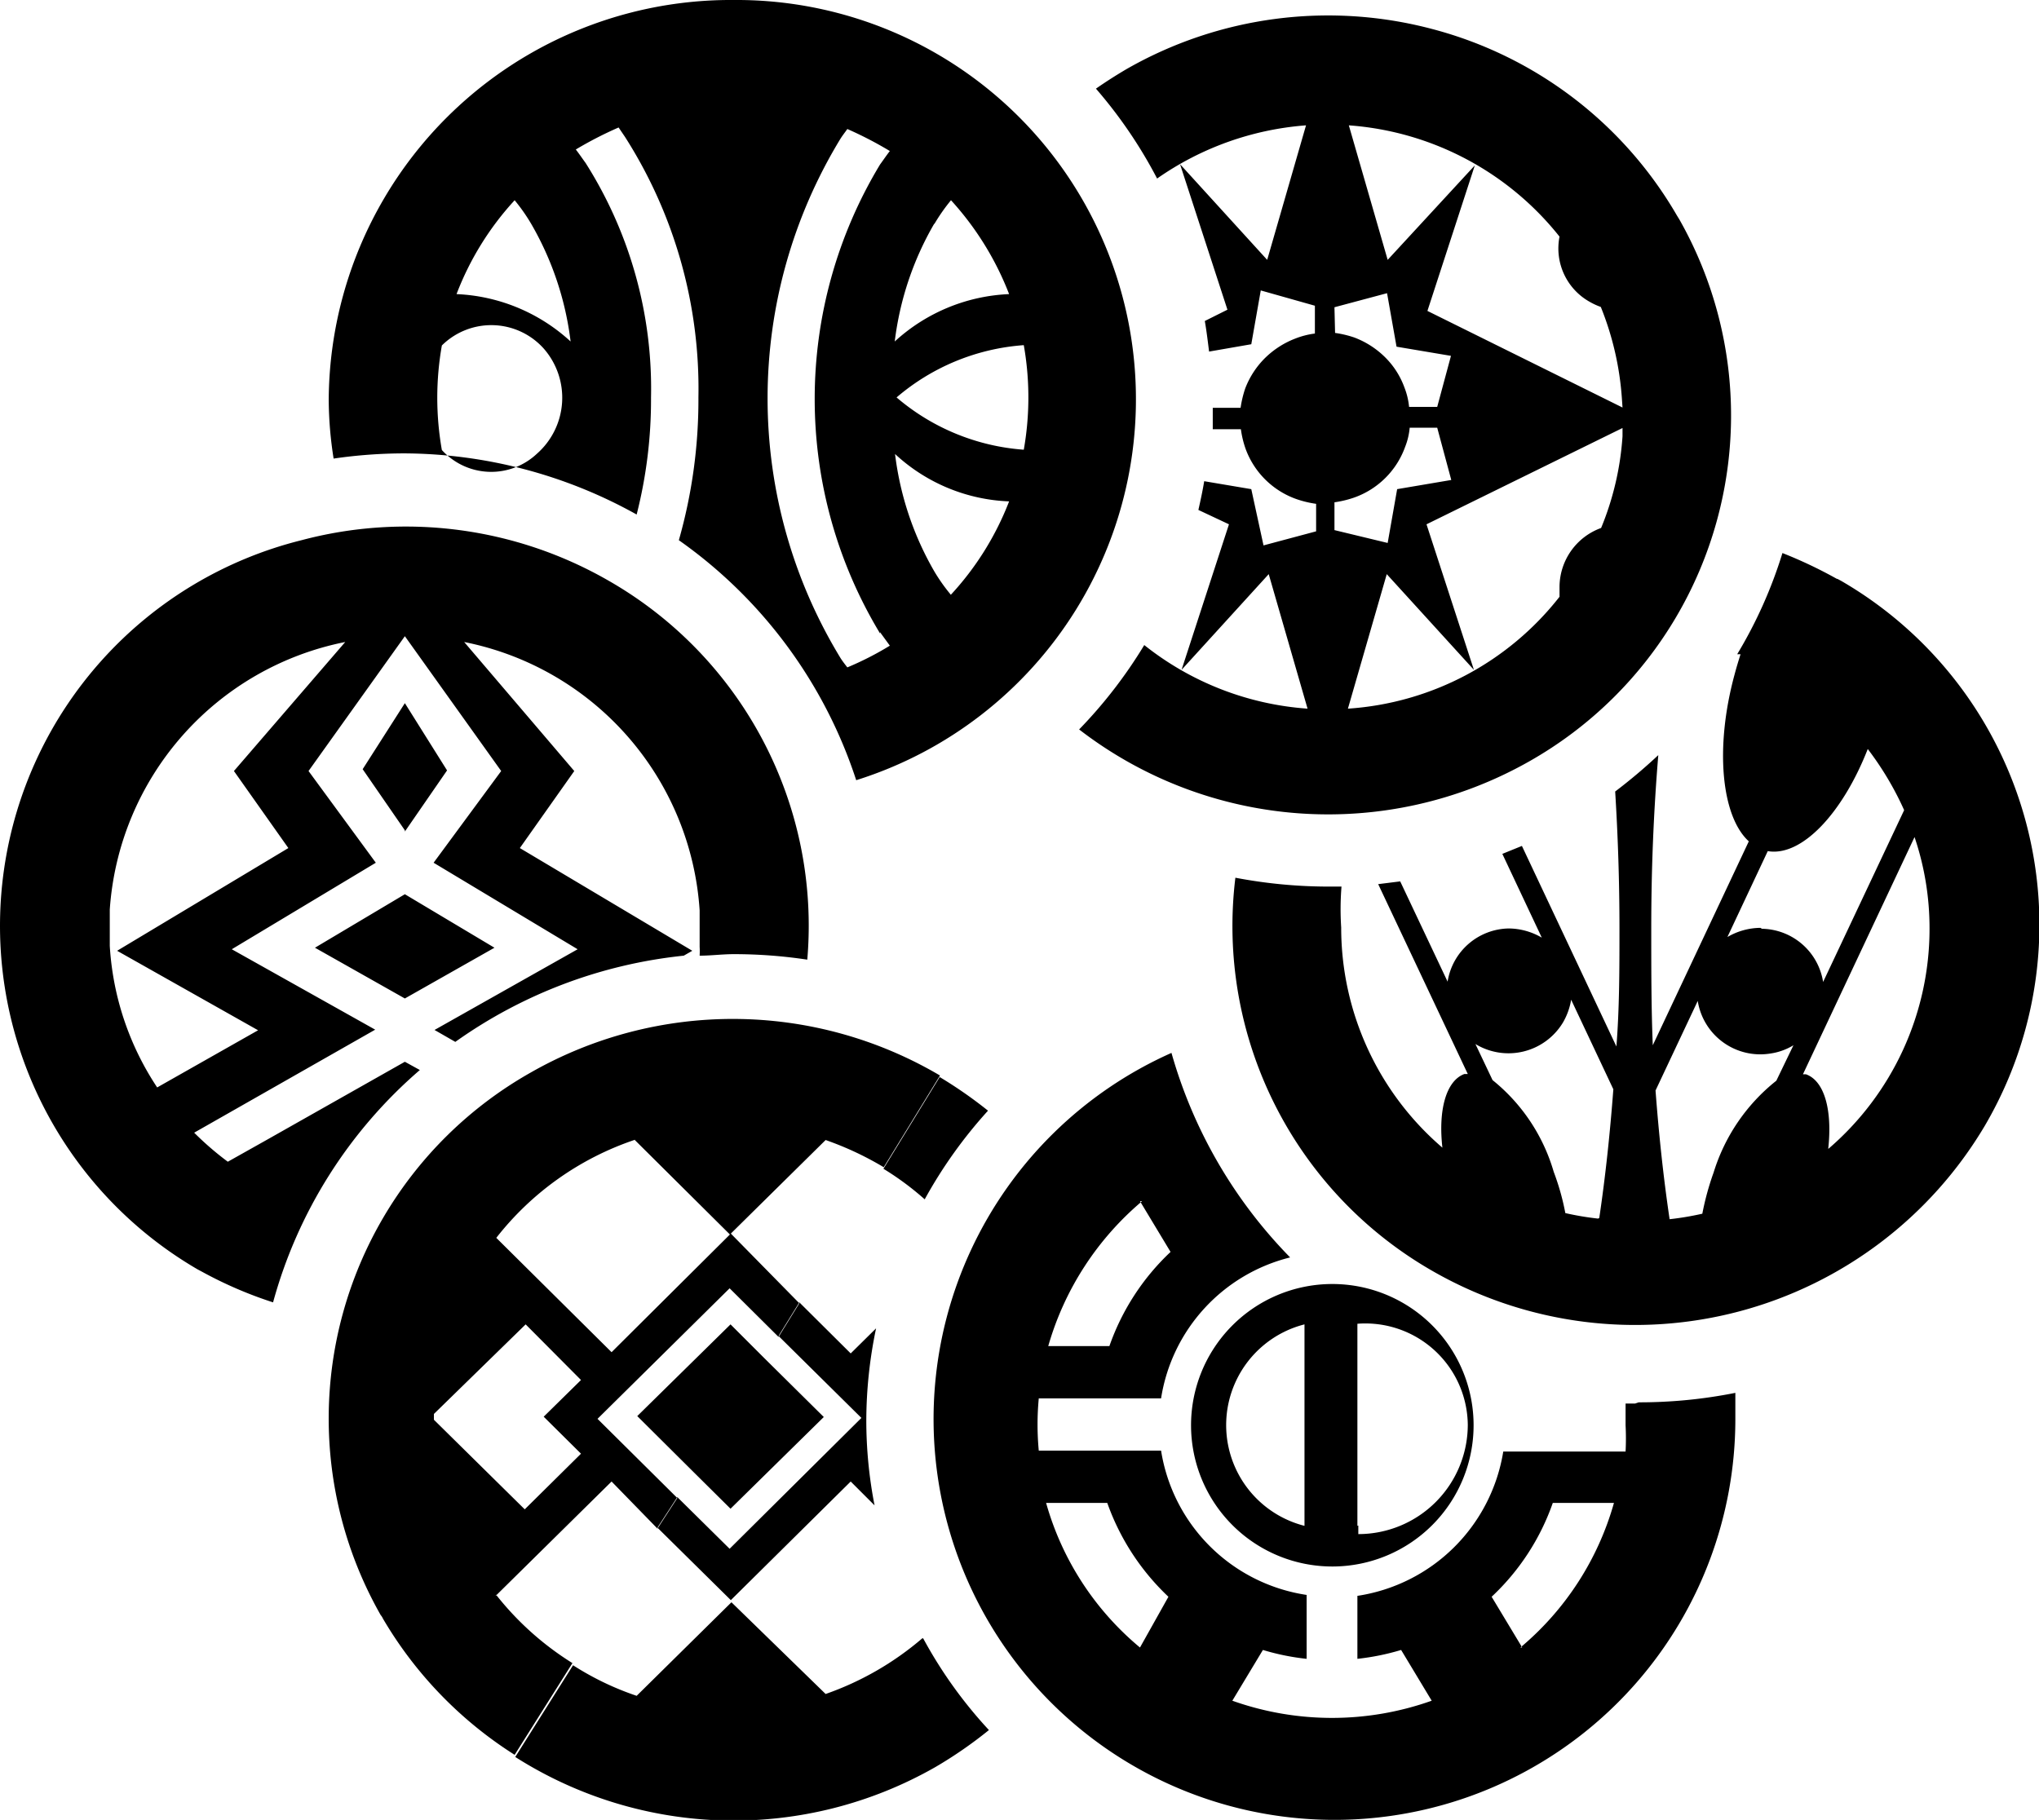
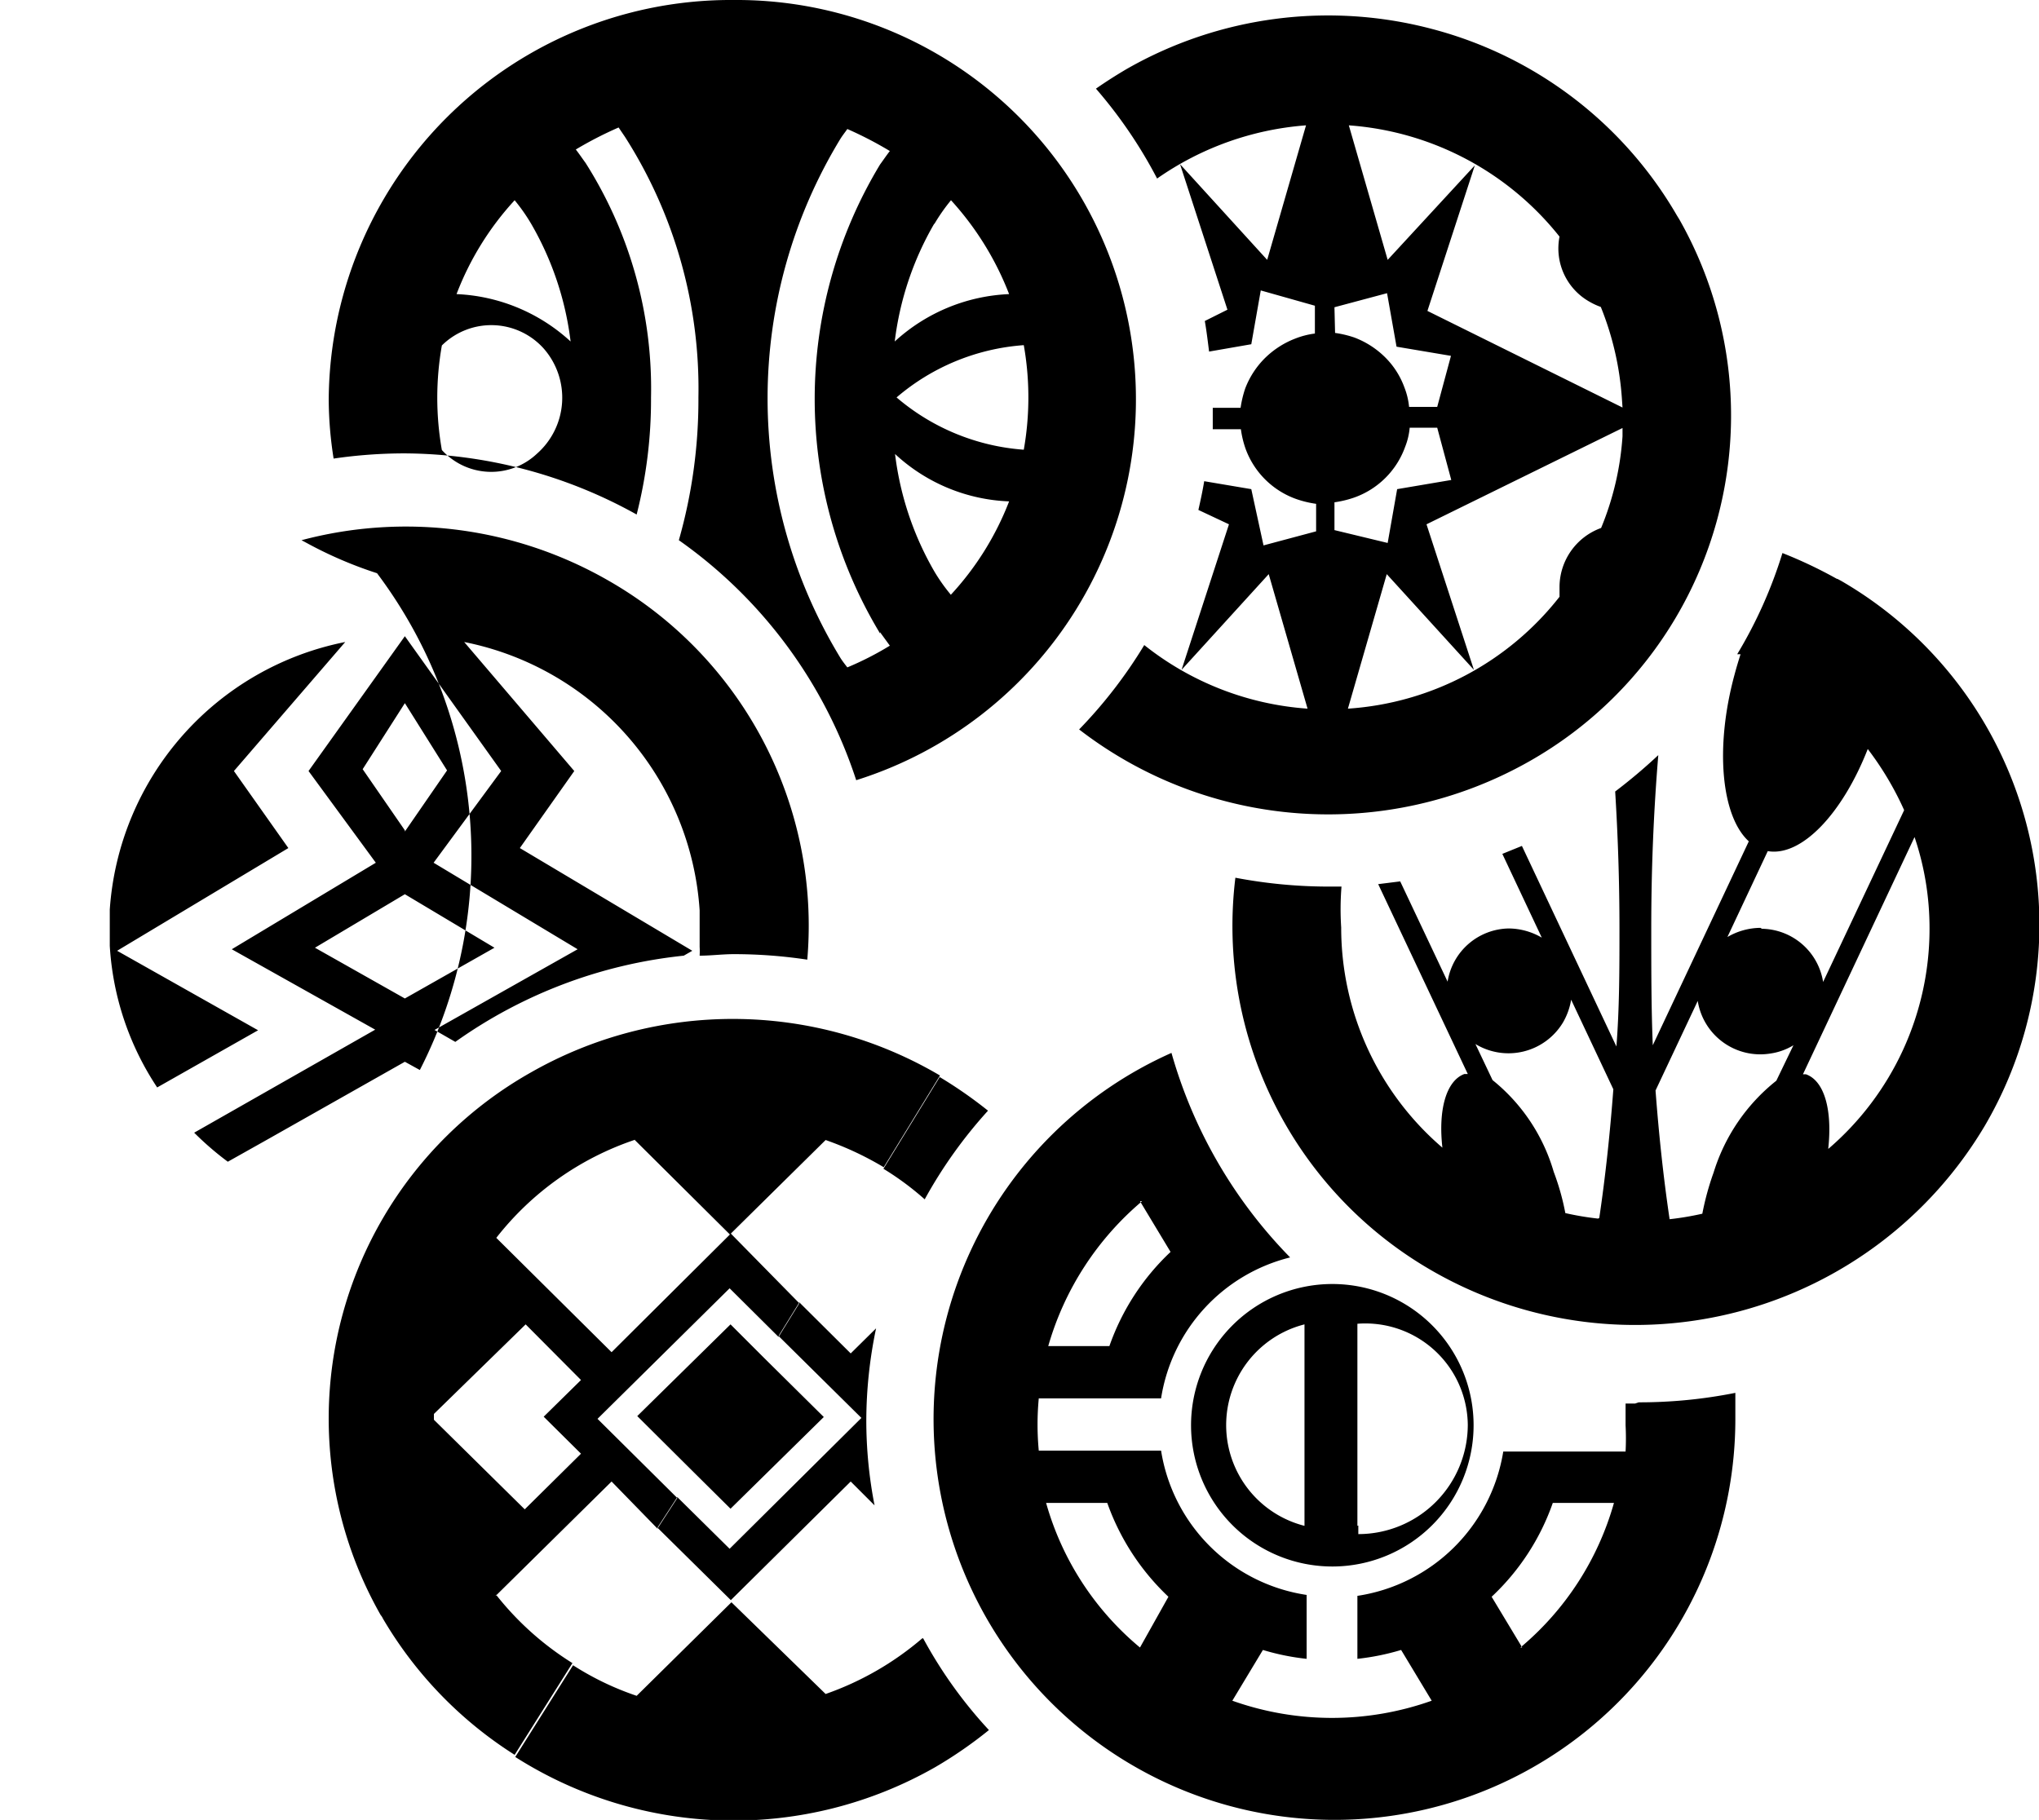
<svg xmlns="http://www.w3.org/2000/svg" viewBox="0 0 66.68 59.53">
  <title stroke="none" fill="#000000" stroke-width="1px">faction-all</title>
-   <path d="M32.31,36.33a14.38,14.38,0,0,0-1.58-1.1l-1.84,3a9.36,9.36,0,0,1,1.35,1A15.18,15.18,0,0,1,32.31,36.33ZM30.16,53.59A9.83,9.83,0,0,1,27,55.41l-3.08-3-3.1,3.06a9.41,9.41,0,0,1-2.08-1l-1.89,3a13.3,13.3,0,0,0,13.74.33,14,14,0,0,0,1.75-1.21,14.67,14.67,0,0,1-2.15-3Zm-2.34-5.13.78.78a14.5,14.5,0,0,1-.27-2.79,14.81,14.81,0,0,1,.32-3l-.83.82-1.68-1.67-.68,1.1,2.71,2.68-4.31,4.28-1.71-1.69-.65,1,2.4,2.37ZM43.53,42a4.62,4.62,0,1,0,4.66,4.61A4.62,4.62,0,0,0,43.53,42Zm-.87,7.91a3.4,3.4,0,0,1,0-6.59Zm1.73,0V43.3A3.35,3.35,0,0,1,48,46.6a3.58,3.58,0,0,1-3.58,3.58V49.9Zm9.08-4h-.31c0,.23,0,.47,0,.71a8.12,8.12,0,0,1,0,.86h-4a5.69,5.69,0,0,1-4.77,4.72v2.06a7.89,7.89,0,0,0,1.43-.29l1,1.66a9.73,9.73,0,0,1-6.52,0l1-1.66a7.72,7.72,0,0,0,1.43.29V52.17a5.67,5.67,0,0,1-4.76-4.72h-4a9.16,9.16,0,0,1,0-1.71h4a5.65,5.65,0,0,1,4.22-4.61,15.64,15.64,0,0,1-3.88-6.69,13.11,13.11,0,1,0,18.44,12c0-.3,0-.59,0-.88a16,16,0,0,1-3.16.31ZM37.28,39.29l1,1.66a7.73,7.73,0,0,0-2,3.08h-2a9.7,9.7,0,0,1,3.07-4.74Zm0,14.6a9.49,9.49,0,0,1-3.07-4.73h2a7.8,7.8,0,0,0,2,3.07Zm12.5,0-1-1.66a7.67,7.67,0,0,0,2-3.07h2a9.54,9.54,0,0,1-3.06,4.73Zm10.3-34.95a14.65,14.65,0,0,0-1.79-.85,14.89,14.89,0,0,1-1.48,3.31l.11,0c-.07.22-.14.45-.2.68-.65,2.4-.42,4.63.47,5.44l-3.14,6.67C54,33,54,31.68,54,30.37c0-2,.08-3.85.23-5.67a17.74,17.74,0,0,1-1.41,1.19c.09,1.46.14,2.95.14,4.48,0,1.31,0,2.6-.1,3.86l-3.09-6.56-.64.26,1.29,2.74a2.17,2.17,0,0,0-1.08-.3,2.06,2.06,0,0,0-2,1.74l-1.55-3.28-.72.09,2.93,6.21-.11,0c-.6.22-.86,1.18-.72,2.41a9.48,9.48,0,0,1-3.31-7.2A9.3,9.3,0,0,1,43.87,29H43.4a16.31,16.31,0,0,1-3-.29,13,13,0,0,0,6.51,12.9,13.3,13.3,0,0,0,18-4.79A13,13,0,0,0,60.21,19l-.13-.07ZM52.26,39.86a9.55,9.55,0,0,1-1.07-.18,8,8,0,0,0-.38-1.35,6,6,0,0,0-2-3l-.56-1.18a2.08,2.08,0,0,0,2.86-.7,2.17,2.17,0,0,0,.27-.75l1.38,2.93c-.11,1.46-.26,2.86-.46,4.21Zm5.83-4.51a6.14,6.14,0,0,0-2.05,3,9,9,0,0,0-.37,1.35,9.55,9.55,0,0,1-1.07.18c-.2-1.35-.35-2.75-.46-4.21l1.38-2.93a2.07,2.07,0,0,0,2.38,1.72,2,2,0,0,0,.75-.27Zm-.52-5a2.17,2.17,0,0,0-1.08.3l1.32-2.81c1.1.19,2.44-1.22,3.27-3.34a10.13,10.13,0,0,1,1.19,2l-2.65,5.62a2.06,2.06,0,0,0-2-1.74Zm2.22,7.2c.13-1.23-.12-2.19-.73-2.41l-.1,0,3.65-7.76a9.29,9.29,0,0,1,.49,3,9.48,9.48,0,0,1-3.31,7.2ZM54.84,7.05a13.09,13.09,0,0,0-8-6.1,13.27,13.27,0,0,0-10,1.31c-.34.2-.67.41-1,.64a15.24,15.24,0,0,1,2,2.94A9.77,9.77,0,0,1,42.71,4.1L41.44,8.5,38.59,5.37l1.55,4.76-.74.37c.06.34.1.69.14,1l1.38-.24.31-1.76L43,10v.91a2.65,2.65,0,0,0-.63.16h0a2.89,2.89,0,0,0-1,.64,2.82,2.82,0,0,0-.65,1v0a3.6,3.6,0,0,0-.15.63h-.91v0q0,.41,0,.81l0-.11h.92a3.22,3.22,0,0,0,.15.63v0a2.74,2.74,0,0,0,1.68,1.66h0a3.4,3.4,0,0,0,.63.15v.9l-1.72.46L40.92,16l-1.54-.26c-.05.31-.12.63-.19.94l1,.47-1.55,4.76,2.85-3.13,1.27,4.4a9.66,9.66,0,0,1-5.34-2.08,15.4,15.4,0,0,1-2.13,2.76A13.33,13.33,0,0,0,50,24.91,13,13,0,0,0,54.92,7.18l-.08-.13Zm-11.2,3,1.72-.46.31,1.75,1.78.3L47,13.31h-.92a2.32,2.32,0,0,0-.15-.63v0a2.67,2.67,0,0,0-.64-1,2.87,2.87,0,0,0-1-.64h0a3.4,3.4,0,0,0-.63-.15Zm0,7.29v-.91a3.4,3.4,0,0,0,.63-.15h0a2.74,2.74,0,0,0,1.68-1.66v0a2.23,2.23,0,0,0,.15-.63H47l.46,1.71-1.77.3-.31,1.76Zm9.42-3.07a9.5,9.5,0,0,1-.7,3A2.06,2.06,0,0,0,51,19.18c0,.12,0,.23,0,.34a9.59,9.59,0,0,1-6.92,3.66l1.27-4.4,2.85,3.13-1.55-4.76L53.06,14Zm0-.94-6.38-3.16,1.55-4.76L45.38,8.5,44.11,4.1A9.69,9.69,0,0,1,51,7.74a2,2,0,0,0,1,2.14,2.21,2.21,0,0,0,.35.16,9.77,9.77,0,0,1,.69,3ZM24,0A13.15,13.15,0,0,0,10.75,13.08,12.59,12.59,0,0,0,10.91,15a16.07,16.07,0,0,1,2.3-.17,15.72,15.72,0,0,1,7.61,2A15.24,15.24,0,0,0,21.29,13a13.78,13.78,0,0,0-2.14-7.67c-.11-.15-.21-.3-.32-.44a12.33,12.33,0,0,1,1.4-.72l.21.31A15.3,15.3,0,0,1,22.84,13a16.76,16.76,0,0,1-.64,4.67A15.46,15.46,0,0,1,28,25.52,13.06,13.06,0,0,0,24,0ZM14.45,14.72a9.82,9.82,0,0,1,0-3.42,2.3,2.3,0,0,1,3.33.1,2.44,2.44,0,0,1-.22,3.44,2.18,2.18,0,0,1-3.11-.12Zm.48-5.1a9.57,9.57,0,0,1,1.9-3.07,5.91,5.91,0,0,1,.54.77,10.09,10.09,0,0,1,1.29,3.85,5.88,5.88,0,0,0-3.73-1.55Zm15.63-2.3a5.91,5.91,0,0,1,.54-.77A9.78,9.78,0,0,1,33,9.62a5.9,5.9,0,0,0-3.74,1.55,10.09,10.09,0,0,1,1.29-3.85ZM28.78,20.68l.32.44a10.1,10.1,0,0,1-1.39.71c-.07-.09-.15-.19-.22-.3a16.32,16.32,0,0,1,0-17c.07-.11.15-.21.22-.31a12.19,12.19,0,0,1,1.39.72c-.11.14-.21.29-.32.44a14.83,14.83,0,0,0,0,15.34Zm2.32-1.22a5.81,5.81,0,0,1-.54-.76,10.09,10.09,0,0,1-1.29-3.85A5.8,5.8,0,0,0,33,16.4a9.56,9.56,0,0,1-1.91,3.06ZM29.32,13a7.18,7.18,0,0,1,4.16-1.71,9.82,9.82,0,0,1,0,3.42A7.2,7.2,0,0,1,29.32,13ZM13.73,35l-.49-.27L8.75,37.27,7.45,38a10,10,0,0,1-1.1-.95l5.92-3.37L7.58,31.05l4.71-2.83-2.2-3,3.15-4.41,3.15,4.41-2.21,3,4.71,2.83-4.68,2.64.68.39a15.66,15.66,0,0,1,7.47-2.82l.28-.16L17,27.74l1.78-2.52L15.18,21a9.59,9.59,0,0,1,7.7,8.78v1.19a2.54,2.54,0,0,1,0,.29c.37,0,.74-.05,1.12-.05a16.06,16.06,0,0,1,2.4.18,13,13,0,0,0-6.54-12.42,13.29,13.29,0,0,0-10-1.3A13,13,0,0,0,6.46,41.52l.15.08a13.38,13.38,0,0,0,2.32,1A15.39,15.39,0,0,1,13.73,35ZM3.59,30.94V29.75A9.59,9.59,0,0,1,11.29,21L7.65,25.22l1.78,2.52L3.83,31.1l4.61,2.6-3.3,1.87a9.37,9.37,0,0,1-1.55-4.63Zm9.65-1.69h0L10.3,31l2.94,1.66h0L16.17,31Zm0-2.05,1.38-2L13.24,23l-1.38,2.16,1.38,2ZM25,44.43l-1.11-1.11-3.05,3,1.83,1.82,1.22,1.21,3.05-3ZM16.21,52.2,20,48.46,21.5,50l.65-1-2.61-2.59,4.32-4.27,1.6,1.59.68-1.1L23.9,40.35,27,37.29a10.28,10.28,0,0,1,1.9.89l1.84-3a13.33,13.33,0,0,0-13.38-.1,13,13,0,0,0-4.91,17.75.41.41,0,0,1,.07.11,13.14,13.14,0,0,0,4.31,4.46l1.89-3a9.72,9.72,0,0,1-2.5-2.24Zm4.54-14.92,3.12,3.1L20,44.23l-3.77-3.74a9.66,9.66,0,0,1,4.54-3.21Zm-6.56,9.16v-.19l3-2.93L19,45.14l-1.22,1.2L19,47.55l-1.84,1.82Z" fill-rule="evenodd" stroke="none" fill="#000000" stroke-width="1px" />
+   <path d="M32.31,36.33a14.38,14.38,0,0,0-1.58-1.1l-1.84,3a9.36,9.36,0,0,1,1.35,1A15.18,15.18,0,0,1,32.31,36.33ZM30.16,53.59A9.83,9.83,0,0,1,27,55.41l-3.08-3-3.1,3.06a9.41,9.41,0,0,1-2.08-1l-1.89,3a13.3,13.3,0,0,0,13.74.33,14,14,0,0,0,1.75-1.21,14.67,14.67,0,0,1-2.15-3Zm-2.34-5.13.78.78a14.5,14.5,0,0,1-.27-2.79,14.81,14.81,0,0,1,.32-3l-.83.82-1.68-1.67-.68,1.1,2.71,2.68-4.31,4.28-1.71-1.69-.65,1,2.4,2.37ZM43.53,42a4.62,4.62,0,1,0,4.66,4.61A4.62,4.62,0,0,0,43.53,42Zm-.87,7.91a3.4,3.4,0,0,1,0-6.59Zm1.73,0V43.3A3.35,3.35,0,0,1,48,46.6a3.58,3.58,0,0,1-3.58,3.58V49.9Zm9.08-4h-.31c0,.23,0,.47,0,.71a8.12,8.12,0,0,1,0,.86h-4a5.69,5.69,0,0,1-4.77,4.72v2.06a7.89,7.89,0,0,0,1.43-.29l1,1.66a9.73,9.73,0,0,1-6.52,0l1-1.66a7.72,7.72,0,0,0,1.43.29V52.17a5.67,5.67,0,0,1-4.76-4.72h-4a9.16,9.16,0,0,1,0-1.71h4a5.65,5.65,0,0,1,4.22-4.61,15.64,15.64,0,0,1-3.88-6.69,13.11,13.11,0,1,0,18.44,12c0-.3,0-.59,0-.88a16,16,0,0,1-3.16.31ZM37.28,39.29l1,1.66a7.73,7.73,0,0,0-2,3.08h-2a9.7,9.7,0,0,1,3.07-4.74Zm0,14.6a9.49,9.49,0,0,1-3.07-4.73h2a7.8,7.8,0,0,0,2,3.07Zm12.5,0-1-1.66a7.67,7.67,0,0,0,2-3.07h2a9.54,9.54,0,0,1-3.06,4.73Zm10.3-34.95a14.65,14.65,0,0,0-1.79-.85,14.89,14.89,0,0,1-1.48,3.31l.11,0c-.07.22-.14.45-.2.68-.65,2.4-.42,4.63.47,5.44l-3.14,6.67C54,33,54,31.68,54,30.37c0-2,.08-3.85.23-5.67a17.74,17.74,0,0,1-1.41,1.19c.09,1.46.14,2.95.14,4.48,0,1.31,0,2.6-.1,3.86l-3.09-6.56-.64.26,1.29,2.74a2.17,2.17,0,0,0-1.08-.3,2.06,2.06,0,0,0-2,1.74l-1.55-3.28-.72.09,2.93,6.21-.11,0c-.6.22-.86,1.18-.72,2.41a9.48,9.48,0,0,1-3.31-7.2A9.3,9.3,0,0,1,43.87,29H43.4a16.31,16.31,0,0,1-3-.29,13,13,0,0,0,6.51,12.9,13.3,13.3,0,0,0,18-4.79A13,13,0,0,0,60.21,19l-.13-.07ZM52.26,39.86a9.55,9.55,0,0,1-1.07-.18,8,8,0,0,0-.38-1.35,6,6,0,0,0-2-3l-.56-1.18a2.08,2.08,0,0,0,2.86-.7,2.17,2.17,0,0,0,.27-.75l1.38,2.93c-.11,1.46-.26,2.86-.46,4.21Zm5.83-4.51a6.14,6.14,0,0,0-2.05,3,9,9,0,0,0-.37,1.35,9.55,9.55,0,0,1-1.07.18c-.2-1.35-.35-2.75-.46-4.21l1.38-2.93a2.07,2.07,0,0,0,2.38,1.72,2,2,0,0,0,.75-.27Zm-.52-5a2.17,2.17,0,0,0-1.08.3l1.32-2.81c1.1.19,2.44-1.22,3.27-3.34a10.13,10.13,0,0,1,1.19,2l-2.65,5.62a2.06,2.06,0,0,0-2-1.74Zm2.22,7.2c.13-1.23-.12-2.19-.73-2.41l-.1,0,3.65-7.76a9.29,9.29,0,0,1,.49,3,9.48,9.48,0,0,1-3.31,7.2ZM54.84,7.05a13.09,13.09,0,0,0-8-6.1,13.27,13.27,0,0,0-10,1.31c-.34.2-.67.41-1,.64a15.24,15.24,0,0,1,2,2.94A9.77,9.77,0,0,1,42.71,4.1L41.44,8.5,38.59,5.37l1.55,4.76-.74.37c.06.34.1.69.14,1l1.38-.24.31-1.76L43,10v.91a2.65,2.65,0,0,0-.63.16h0a2.89,2.89,0,0,0-1,.64,2.82,2.82,0,0,0-.65,1v0a3.6,3.6,0,0,0-.15.63h-.91v0q0,.41,0,.81l0-.11h.92a3.22,3.22,0,0,0,.15.63v0a2.74,2.74,0,0,0,1.68,1.66h0a3.4,3.4,0,0,0,.63.15v.9l-1.72.46L40.92,16l-1.54-.26c-.05.31-.12.63-.19.94l1,.47-1.55,4.76,2.85-3.13,1.27,4.4a9.66,9.66,0,0,1-5.34-2.08,15.4,15.4,0,0,1-2.13,2.76A13.33,13.33,0,0,0,50,24.91,13,13,0,0,0,54.92,7.18l-.08-.13Zm-11.2,3,1.72-.46.31,1.75,1.78.3L47,13.31h-.92a2.32,2.32,0,0,0-.15-.63v0a2.67,2.67,0,0,0-.64-1,2.87,2.87,0,0,0-1-.64h0a3.4,3.4,0,0,0-.63-.15Zm0,7.29v-.91a3.4,3.4,0,0,0,.63-.15h0a2.74,2.74,0,0,0,1.68-1.66v0a2.23,2.23,0,0,0,.15-.63H47l.46,1.71-1.77.3-.31,1.76Zm9.42-3.07a9.5,9.5,0,0,1-.7,3A2.06,2.06,0,0,0,51,19.18c0,.12,0,.23,0,.34a9.59,9.59,0,0,1-6.92,3.66l1.27-4.4,2.85,3.13-1.55-4.76L53.06,14Zm0-.94-6.38-3.16,1.55-4.76L45.38,8.5,44.11,4.1A9.69,9.69,0,0,1,51,7.74a2,2,0,0,0,1,2.14,2.21,2.21,0,0,0,.35.16,9.77,9.77,0,0,1,.69,3ZM24,0A13.15,13.15,0,0,0,10.75,13.08,12.59,12.59,0,0,0,10.91,15a16.07,16.07,0,0,1,2.3-.17,15.72,15.72,0,0,1,7.61,2A15.24,15.24,0,0,0,21.29,13a13.78,13.78,0,0,0-2.14-7.67c-.11-.15-.21-.3-.32-.44a12.33,12.33,0,0,1,1.4-.72l.21.31A15.3,15.3,0,0,1,22.84,13a16.76,16.76,0,0,1-.64,4.67A15.46,15.46,0,0,1,28,25.52,13.06,13.06,0,0,0,24,0ZM14.45,14.72a9.82,9.82,0,0,1,0-3.42,2.3,2.3,0,0,1,3.33.1,2.44,2.44,0,0,1-.22,3.44,2.18,2.18,0,0,1-3.11-.12Zm.48-5.1a9.57,9.57,0,0,1,1.9-3.07,5.91,5.91,0,0,1,.54.77,10.09,10.09,0,0,1,1.29,3.85,5.88,5.88,0,0,0-3.73-1.55Zm15.63-2.3a5.91,5.91,0,0,1,.54-.77A9.78,9.78,0,0,1,33,9.62a5.9,5.9,0,0,0-3.74,1.55,10.09,10.09,0,0,1,1.29-3.85ZM28.78,20.68l.32.44a10.1,10.1,0,0,1-1.39.71c-.07-.09-.15-.19-.22-.3a16.32,16.32,0,0,1,0-17c.07-.11.15-.21.22-.31a12.19,12.19,0,0,1,1.39.72c-.11.14-.21.29-.32.44a14.83,14.83,0,0,0,0,15.34Zm2.32-1.22a5.81,5.81,0,0,1-.54-.76,10.09,10.09,0,0,1-1.29-3.85A5.8,5.8,0,0,0,33,16.4a9.56,9.56,0,0,1-1.91,3.06ZM29.32,13a7.18,7.18,0,0,1,4.16-1.71,9.82,9.82,0,0,1,0,3.42A7.2,7.2,0,0,1,29.32,13ZM13.73,35l-.49-.27L8.75,37.27,7.45,38a10,10,0,0,1-1.1-.95l5.92-3.37L7.58,31.05l4.71-2.83-2.2-3,3.15-4.41,3.15,4.41-2.21,3,4.71,2.83-4.68,2.64.68.39a15.66,15.66,0,0,1,7.47-2.82l.28-.16L17,27.74l1.78-2.52L15.18,21a9.59,9.59,0,0,1,7.7,8.78v1.19a2.54,2.54,0,0,1,0,.29c.37,0,.74-.05,1.12-.05a16.06,16.06,0,0,1,2.4.18,13,13,0,0,0-6.54-12.42,13.29,13.29,0,0,0-10-1.3l.15.08a13.38,13.38,0,0,0,2.32,1A15.39,15.39,0,0,1,13.73,35ZM3.59,30.94V29.75A9.59,9.59,0,0,1,11.29,21L7.65,25.22l1.78,2.52L3.83,31.1l4.61,2.6-3.3,1.87a9.37,9.37,0,0,1-1.55-4.63Zm9.65-1.69h0L10.3,31l2.94,1.66h0L16.17,31Zm0-2.05,1.38-2L13.24,23l-1.38,2.16,1.38,2ZM25,44.43l-1.11-1.11-3.05,3,1.83,1.82,1.22,1.21,3.05-3ZM16.21,52.2,20,48.46,21.5,50l.65-1-2.61-2.59,4.32-4.27,1.6,1.59.68-1.1L23.9,40.35,27,37.29a10.28,10.28,0,0,1,1.9.89l1.84-3a13.33,13.33,0,0,0-13.38-.1,13,13,0,0,0-4.91,17.75.41.41,0,0,1,.07.11,13.14,13.14,0,0,0,4.31,4.46l1.89-3a9.72,9.72,0,0,1-2.5-2.24Zm4.54-14.92,3.12,3.1L20,44.23l-3.77-3.74a9.66,9.66,0,0,1,4.54-3.21Zm-6.56,9.16v-.19l3-2.93L19,45.14l-1.22,1.2L19,47.55l-1.84,1.82Z" fill-rule="evenodd" stroke="none" fill="#000000" stroke-width="1px" />
</svg>